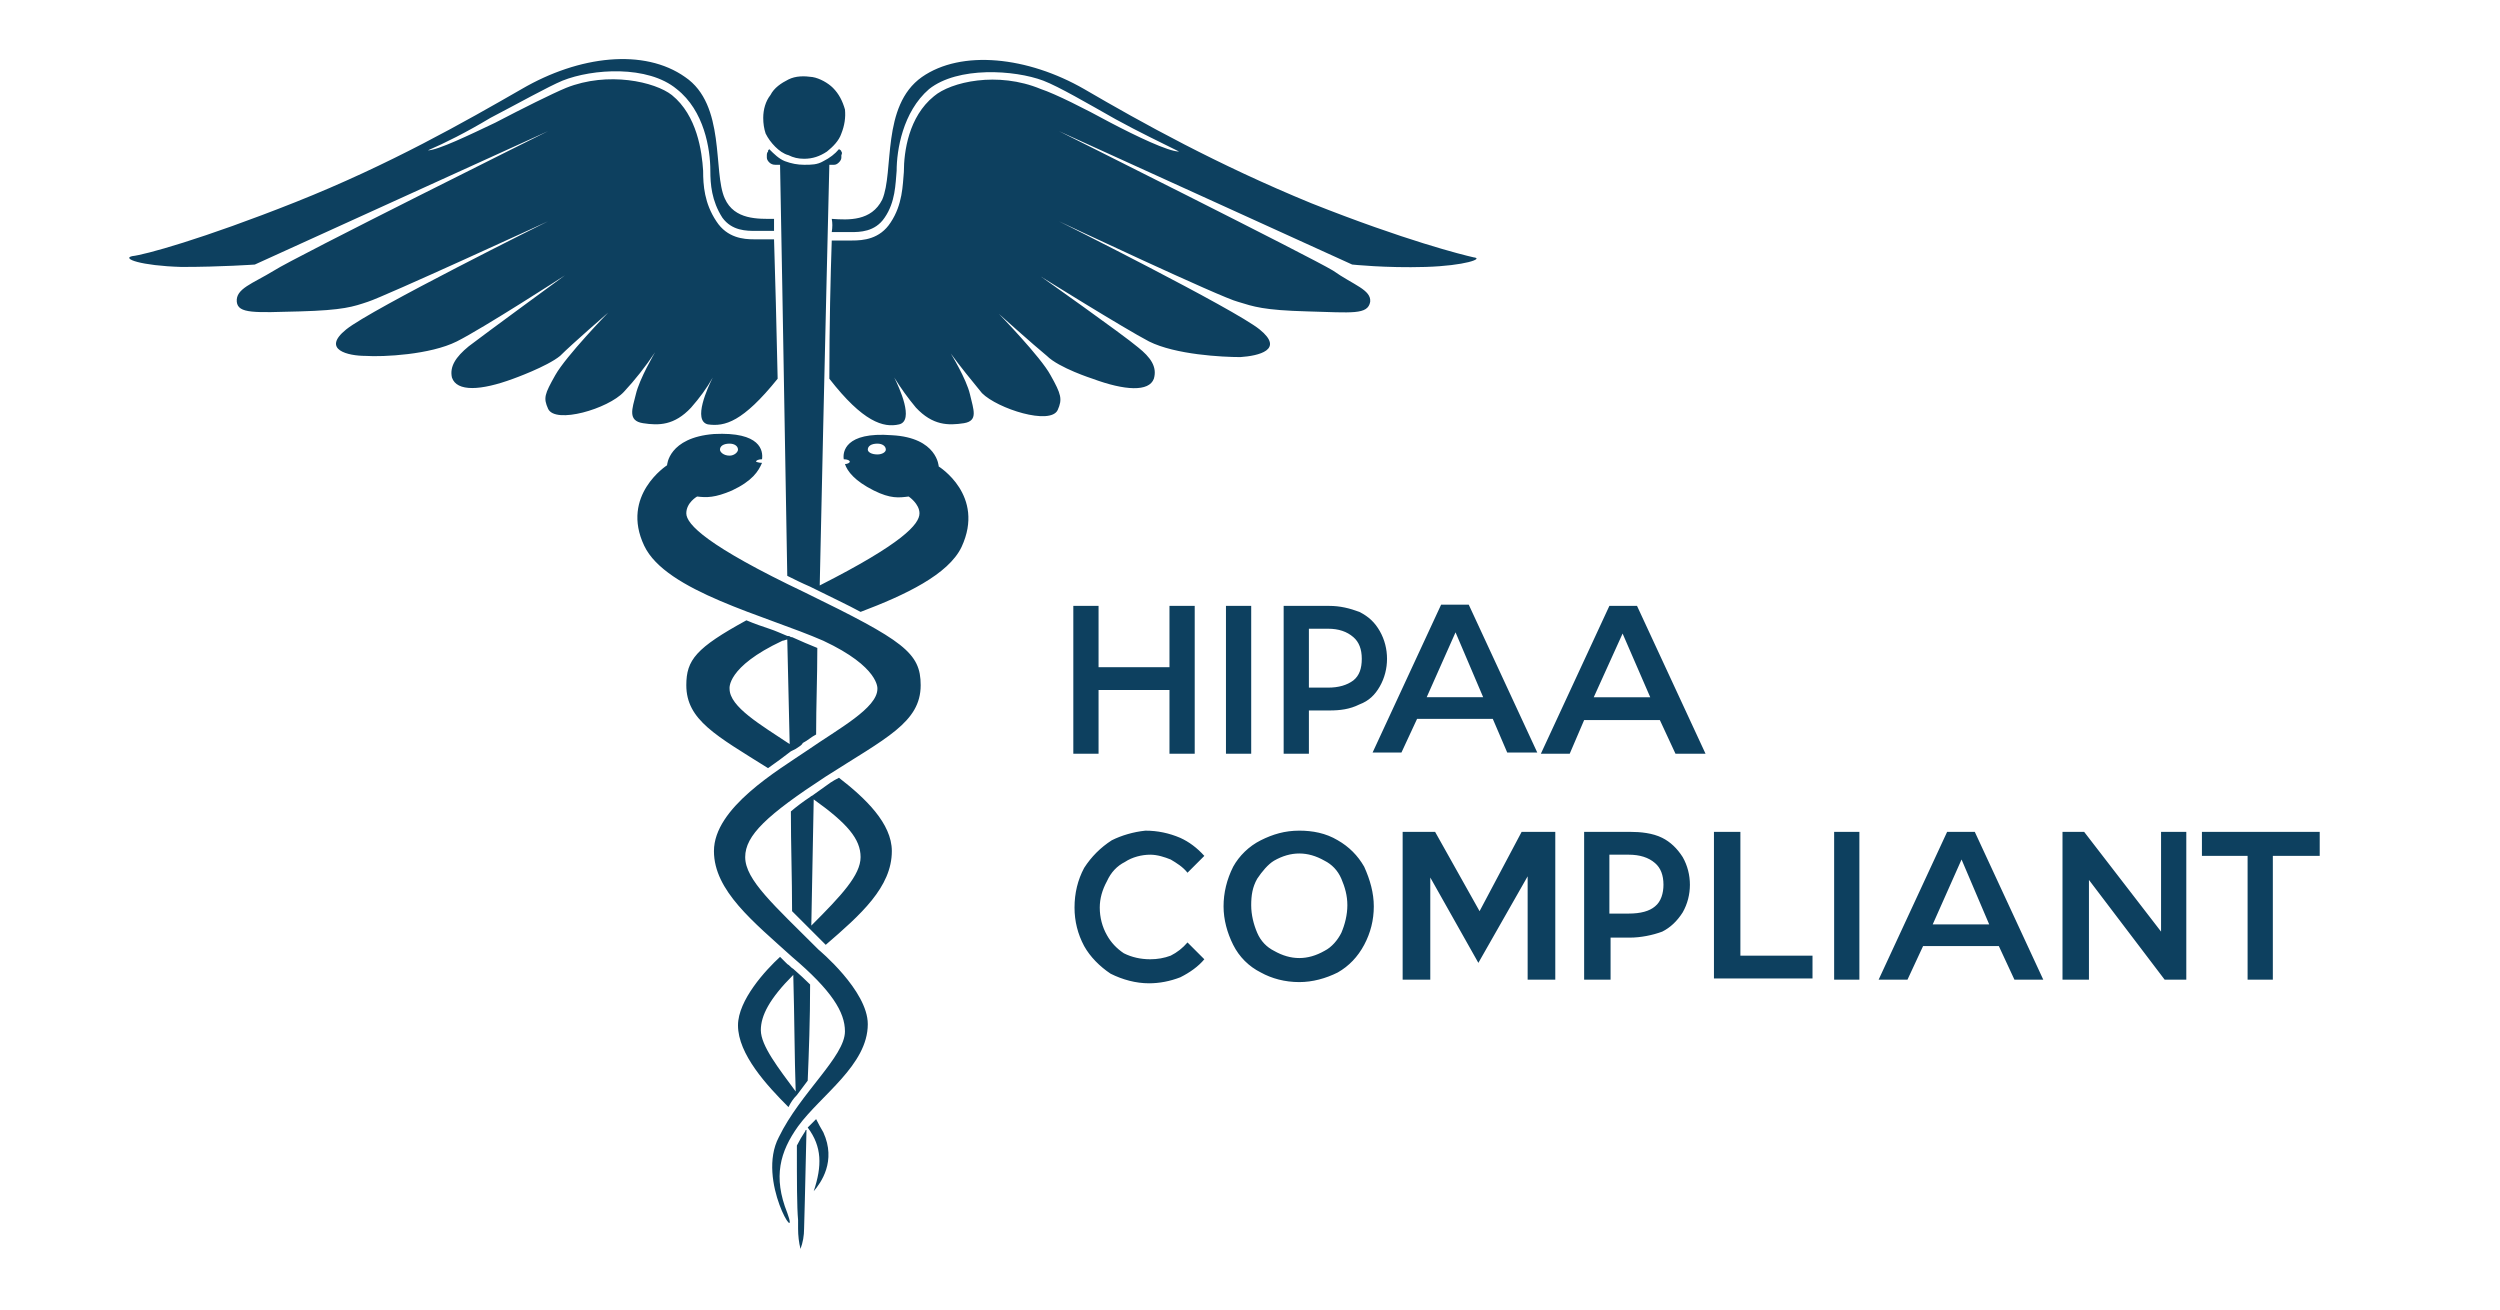
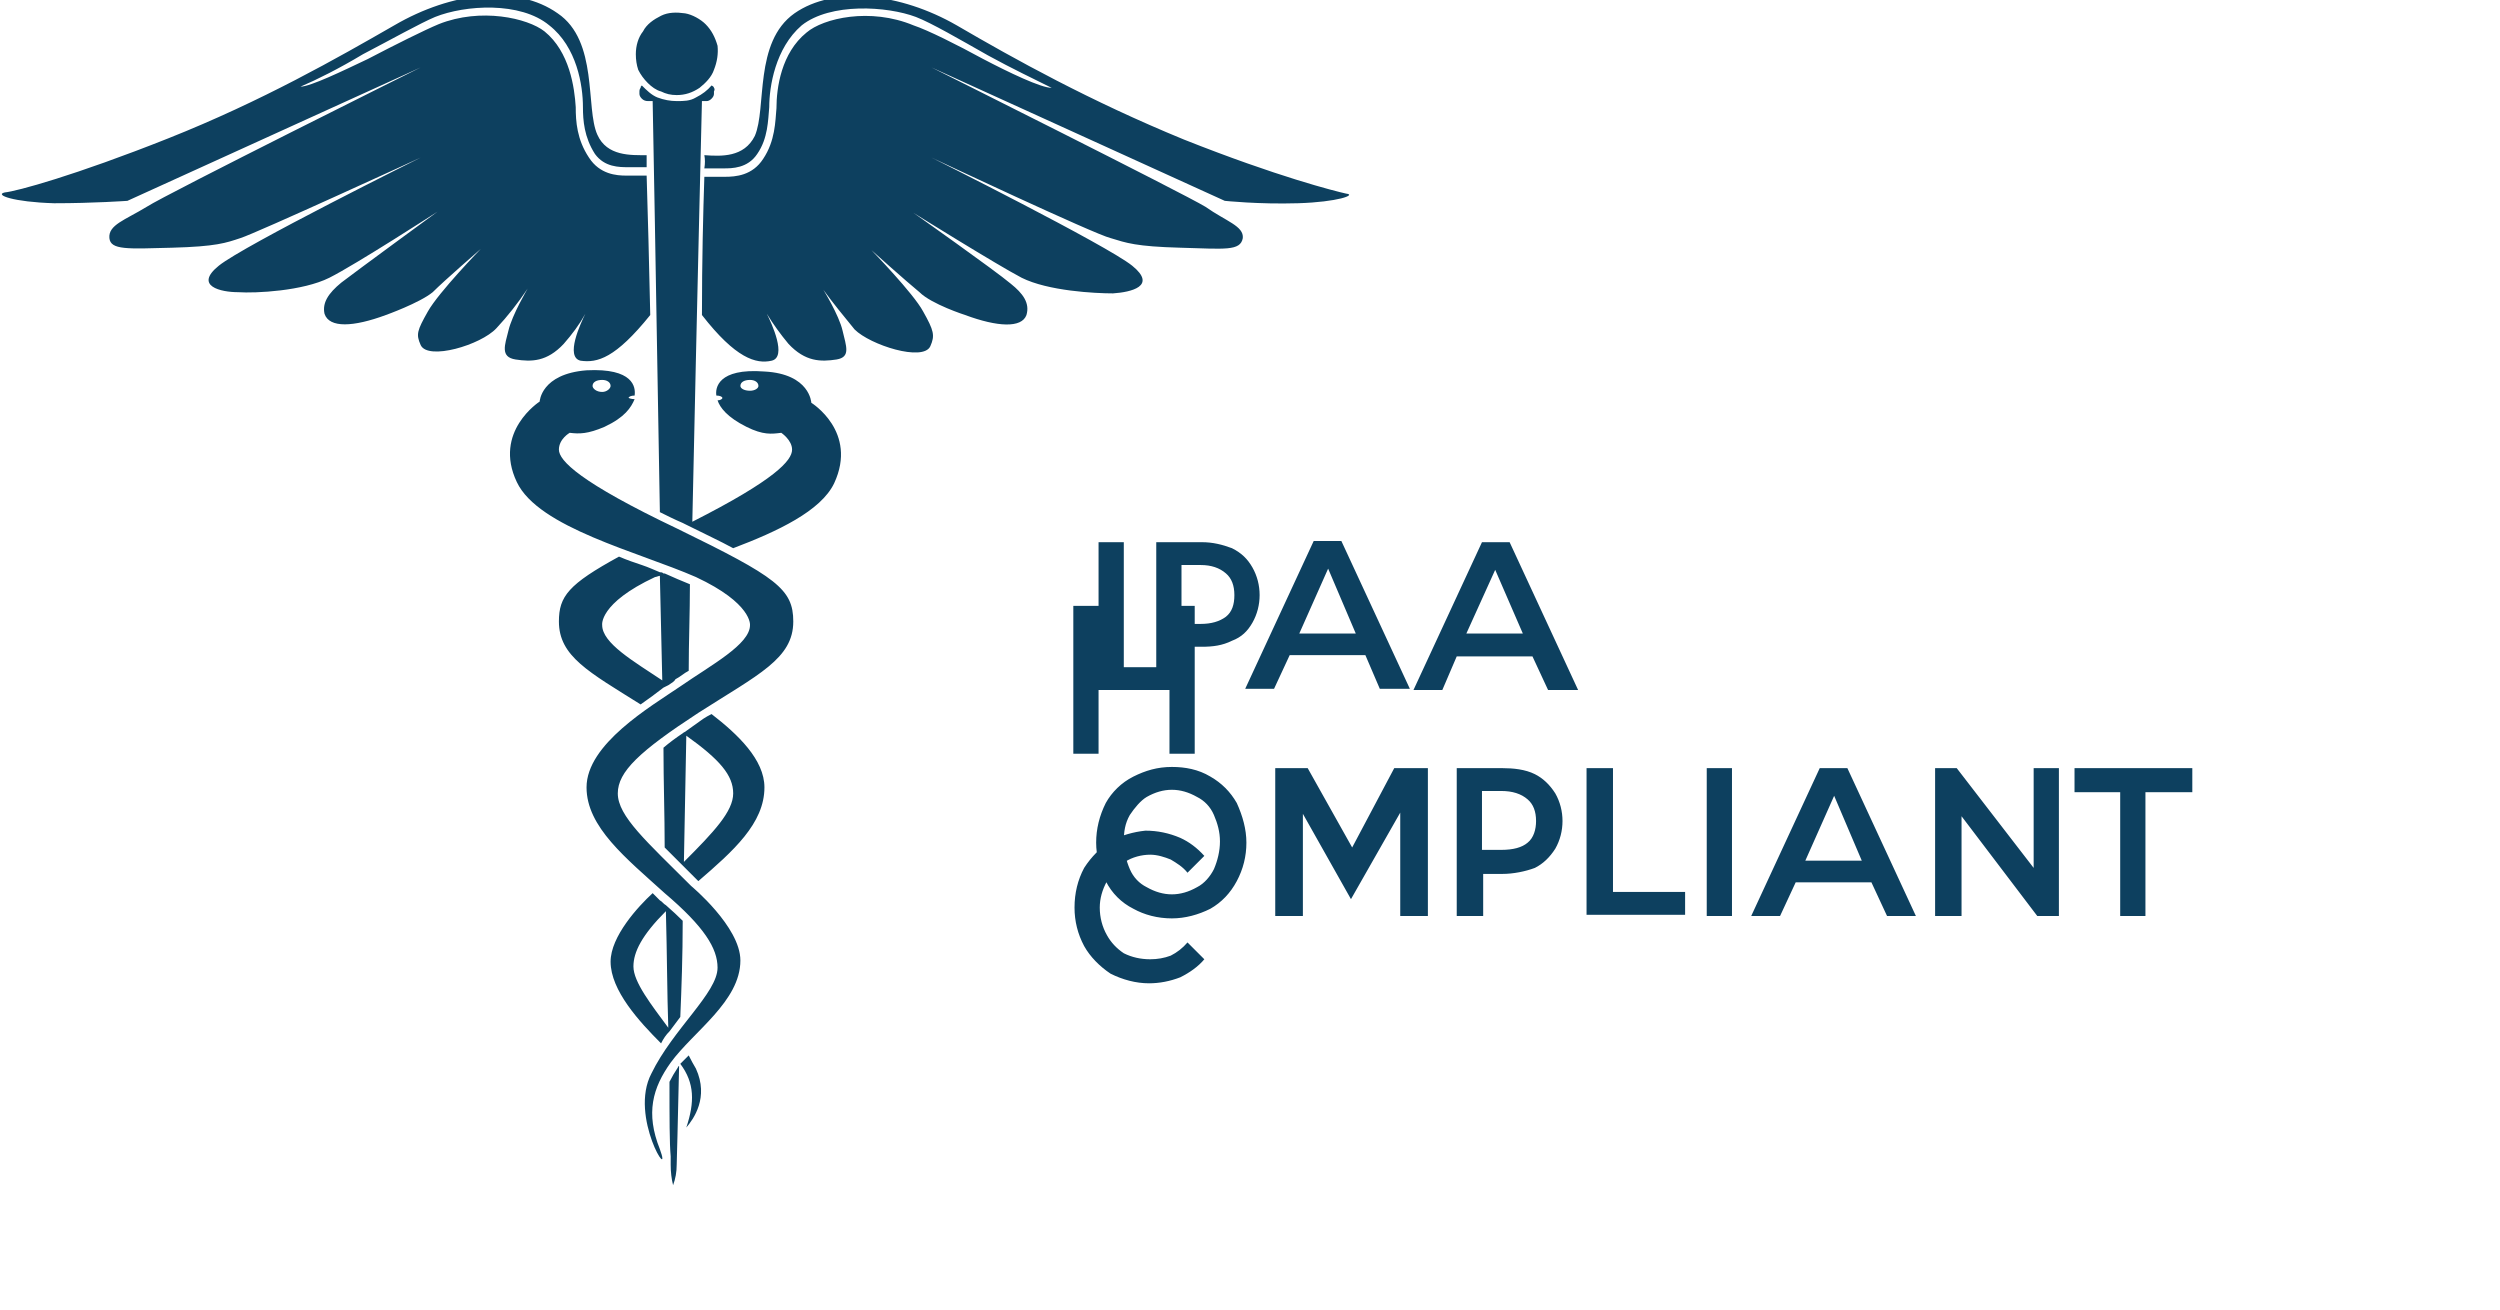
<svg xmlns="http://www.w3.org/2000/svg" viewBox="0 0 208 109" width="145" height="76">
  <style>.a{fill:#0d405f}</style>
-   <path class="a" d="m93.6 71.7c0.6-0.4 1.4-0.6 2.1-0.6 0.6 0 1.2 0.2 1.7 0.4 0.5 0.3 1 0.6 1.4 1.1l1.4-1.4q-0.9-1-2-1.5-1.4-0.6-2.9-0.6c-1 0.1-2 0.4-2.8 0.8q-1.4 0.9-2.3 2.3-0.8 1.5-0.8 3.3 0 1.7 0.8 3.2c0.5 0.9 1.3 1.7 2.2 2.3 1 0.5 2.1 0.8 3.2 0.8q1.3 0 2.6-0.5c0.8-0.4 1.5-0.9 2-1.5l-1.4-1.4q-0.6 0.7-1.4 1.1-0.8 0.3-1.7 0.3-1.2 0-2.2-0.5-0.9-0.6-1.4-1.5c-0.4-0.7-0.6-1.5-0.6-2.3q0-1.1 0.6-2.2 0.5-1.1 1.5-1.6zm-2.2-14.3h5.9v5.3h2.1v-12.3h-2.1v5.1h-5.9v-5.1h-2.1v12.3h2.1zm10.6 5.3h2.1v-12.3h-2.1zm11.1-11.8c-0.8-0.3-1.6-0.5-2.5-0.5h-3.8v12.3h2.1v-3.6h1.7c0.9 0 1.7-0.1 2.5-0.5 0.8-0.3 1.3-0.8 1.7-1.5 0.4-0.7 0.6-1.5 0.6-2.3 0-0.8-0.2-1.6-0.6-2.3-0.4-0.7-0.9-1.2-1.7-1.6zm-0.5 5.7q-0.8 0.6-2.1 0.6h-1.6v-4.9h1.6q1.3 0 2.1 0.7 0.7 0.6 0.7 1.8c0 0.8-0.2 1.4-0.7 1.8zm21.3-6.2l-5.7 12.3h2.4l1.2-2.8h6.3l1.3 2.8h2.5l-5.7-12.3h-2.3zm-1.3 7.6l2.4-5.3 2.3 5.3zm-21.3 11.9c-1-0.6-2.1-0.8-3.2-0.8-1.2 0-2.2 0.3-3.2 0.8-1 0.5-1.8 1.3-2.3 2.2q-0.8 1.6-0.8 3.3c0 1.1 0.3 2.2 0.8 3.2 0.5 1 1.3 1.8 2.3 2.3 0.9 0.5 2 0.8 3.2 0.8 1.1 0 2.2-0.3 3.2-0.8q1.4-0.8 2.2-2.3 0.8-1.5 0.8-3.2c0-1.1-0.3-2.2-0.8-3.3q-0.8-1.4-2.2-2.2zm0.3 7.7c-0.3 0.6-0.8 1.2-1.4 1.5-0.7 0.4-1.4 0.6-2.1 0.6-0.7 0-1.4-0.2-2.1-0.6-0.6-0.3-1.1-0.8-1.4-1.5-0.3-0.7-0.5-1.5-0.5-2.3 0-0.8 0.1-1.5 0.5-2.2 0.4-0.6 0.9-1.2 1.4-1.5 0.7-0.4 1.4-0.6 2.1-0.6 0.7 0 1.4 0.2 2.1 0.6 0.6 0.3 1.1 0.8 1.4 1.5 0.3 0.7 0.5 1.4 0.5 2.2 0 0.8-0.2 1.6-0.5 2.3zm71.6-8.4v2h3.8v10.3h2.1v-10.3h3.9v-2zm-3.4 8.3l-6.4-8.3h-1.8v12.3h2.2v-8.3l6.3 8.3h1.8v-12.3h-2.1zm-53.2-8.3l-3.5 6.6-3.7-6.6h-2.7v12.3h2.3v-8.5l4 7.1 4.1-7.2v8.6h2.3v-12.3h-2.8zm11.7 0.5c-0.8-0.4-1.8-0.5-2.7-0.5h-3.8v12.3h2.2v-3.5h1.6c0.9 0 1.9-0.2 2.7-0.5q1-0.5 1.7-1.6c0.4-0.7 0.6-1.5 0.6-2.3 0-0.8-0.2-1.6-0.6-2.3q-0.7-1.1-1.7-1.6zm-0.6 5.7q-0.7 0.6-2.2 0.6h-1.6v-4.9h1.6q1.4 0 2.2 0.7 0.7 0.6 0.7 1.8c0 0.7-0.2 1.4-0.7 1.8zm-13.5-15.6l1.2 2.8h2.5l-5.7-12.3h-2.3l-5.7 12.3h2.4l1.3-2.8zm-3.1-7.2l2.3 5.4h-4.7zm23.7 16.6h-2.2v12.2h8.2v-1.9h-6zm7.8 12.3h2.1v-12.3h-2.1zm-86.3 13.8c0 3 0 5.1 0.1 6.2 0 0.1 0 0.3 0 0.4 0 0.2 0 0.3 0 0.3q0 0.9 0.2 1.7 0.3-0.8 0.3-1.7c0-0.2 0.1-3.3 0.2-8.2q-0.1 0-0.1 0.1-0.4 0.6-0.7 1.2zm-8.8-61.4c0.7-0.8 1.3-1.6 1.8-2.5-0.4 0.8-1.7 3.6-0.4 3.9 1.4 0.2 2.9-0.2 5.8-3.8-0.1-4.5-0.2-8.5-0.3-11.6h-1.5c-0.1 0-0.1 0-0.2 0-0.8 0-2.2-0.1-3.1-1.5-1-1.5-1.1-3-1.1-4.2-0.1-1.6-0.5-4.6-2.6-6.3-1.4-1.1-5.3-2-8.8-0.6-1.2 0.5-3.6 1.7-5.9 2.9-2.1 1-4.8 2.3-5.6 2.3 1.4-0.6 3.2-1.5 5.2-2.7 2.3-1.2 4.8-2.6 6-3.1 2.5-1 7.1-1.3 9.5 0.7 2.3 1.8 2.8 5 2.8 6.8 0 1.1 0.1 2.5 1 3.9 0.8 1.1 2 1.1 2.8 1.1h0.2 1.3c0-0.3 0-0.7 0-1-1.3 0-3.3 0.1-4.1-1.7-1-2.2 0.1-7.8-3.3-10.1-3.4-2.4-8.8-1.8-13.6 1-4.7 2.7-11 6.3-18.8 9.4-7.8 3.1-12.6 4.4-13.6 4.5-0.9 0.2 0.7 0.8 4.1 0.9 3.3 0 6.1-0.2 6.1-0.2l24.4-11.1c0 0-21.1 10.5-22.8 11.6-1.8 1.1-3.2 1.5-3.1 2.6 0.1 1 1.5 0.9 5.2 0.8 3.7-0.1 4.5-0.4 5.7-0.8 1.3-0.4 15-6.7 15-6.7 0 0-14.7 7.3-16.8 9-2.1 1.7 0.2 2.2 1.6 2.2 1.5 0.1 5.4-0.1 7.6-1.2 2.2-1.1 9-5.5 9-5.5 0 0-6.7 4.9-8 5.9-1.1 0.9-1.6 1.7-1.4 2.6 0.4 1.2 2.4 1.1 5.1 0.1 0 0 2.8-1 3.9-1.9 1-1 4-3.6 4-3.6 0 0-3.5 3.6-4.4 5.2-0.9 1.6-1 1.9-0.6 2.8 0.6 1.3 5 0 6.3-1.4q1.4-1.5 2.6-3.3c0 0-1.3 2.2-1.6 3.5-0.3 1.2-0.7 2.2 0.6 2.4 1.3 0.2 2.6 0.2 4-1.3zm9.5 15.4c-8.2-3.9-9.9-5.7-9.9-6.6 0-0.9 0.9-1.4 0.9-1.4 0.8 0.1 1.5 0.1 2.9-0.5 1.7-0.8 2.2-1.6 2.5-2.3-0.3 0-0.5-0.1-0.5-0.1 0-0.1 0.2-0.2 0.5-0.2 0.1-0.7-0.1-2.3-4-2.1-3.8 0.3-3.9 2.6-3.9 2.6 0 0-3.9 2.5-1.9 6.7 1.8 3.8 10.1 5.8 14.9 7.9 4.7 2.2 4.5 4 4.5 4 0 1.6-3.2 3.3-5.8 5.1-2.5 1.7-7.8 4.8-7.8 8.4 0 3.3 3.3 5.9 6.5 8.8 3.3 2.8 4.4 4.6 4.4 6.2 0 2.1-3.7 5.1-5.5 8.8-1.9 3.6 1.8 9.3 0.7 6.3-1.2-3-0.6-5.1 0.9-7.2 1.9-2.6 5.8-5.1 5.8-8.5 0-2.8-4.1-6.2-4.1-6.2-3.7-3.7-6.1-5.8-6.1-7.7 0-1.8 1.8-3.5 6.7-6.7 5-3.2 7.9-4.5 7.9-7.6 0-2.7-1.4-3.7-9.6-7.7zm-1.2 13.2q0.2-0.1 0.4-0.2c0.3-0.2 0.5-0.3 0.6-0.5 0.4-0.2 0.7-0.5 1.1-0.7 0-2.4 0.1-4.8 0.1-7.2q-1-0.4-2.1-0.9c-0.1 0-0.1 0-0.1 0-0.1-0.1-0.2-0.1-0.3-0.1-0.5-0.2-0.9-0.4-1.5-0.6-0.6-0.2-1.2-0.4-1.9-0.7-4.2 2.3-5 3.3-5 5.4 0 2.9 2.5 4.2 6.8 6.9q1-0.7 1.9-1.4zm2.1 30.6q-0.4 0.4-0.7 0.7c1.2 1.6 1.2 3.2 0.5 5.3 0.6-0.7 1.9-2.5 0.8-4.9q-0.3-0.5-0.6-1.1zm-2-17.3c0.5 0.5 1 1 1.6 1.6q0.5 0.5 1 1 0.1 0.1 0.2 0.2c2.9-2.5 5.5-4.8 5.5-7.8 0-2.3-2.2-4.4-4.4-6.1q-0.4 0.2-0.7 0.4-0.7 0.5-1.4 1c0 0 0 0 0 0-0.1 0.1-0.2 0.1-0.3 0.2q-0.9 0.6-1.6 1.2c0 2.8 0.1 5.6 0.1 8.3zm1.8-9.3c2.8 2 3.9 3.3 3.9 4.8 0 1.5-1.6 3.2-4.1 5.7q0.1-5 0.2-10.5zm15.4-40.4c0 0 2.9 2.6 4 3.5 1 1 3.8 1.9 3.8 1.9 2.7 1 4.7 1.1 5.1 0 0.3-1-0.3-1.8-1.3-2.6-1.3-1.1-8.1-5.9-8.1-5.9 0 0 6.9 4.3 9 5.4 2.2 1.1 6.1 1.3 7.6 1.3 1.5-0.1 3.7-0.6 1.6-2.3-2.1-1.7-16.7-9-16.7-9 0 0 13.6 6.4 14.9 6.7 1.3 0.4 2.1 0.7 5.8 0.8 3.7 0.1 5 0.3 5.2-0.8 0.1-1-1.4-1.4-3.1-2.6-1.8-1.1-22.8-11.6-22.8-11.6l24.4 11.1c0 0 2.8 0.3 6.1 0.2 3.3-0.1 4.9-0.7 4-0.8-0.9-0.2-5.7-1.4-13.5-4.5-7.8-3.2-14.1-6.7-18.9-9.5-4.7-2.7-10.2-3.3-13.5-1-3.4 2.4-2.3 7.9-3.3 10.2-0.9 1.8-2.8 1.7-4.2 1.6q0.1 0.5 0 1.1h1.4 0.2c0.7 0 2 0 2.8-1.2 0.9-1.3 0.9-2.8 1-3.9 0-1.7 0.5-4.9 2.7-6.8 2.4-1.9 7.1-1.6 9.5-0.7 1.3 0.5 3.7 1.9 6 3.2 2 1.1 3.9 2 5.3 2.7-0.9 0-3.6-1.3-5.7-2.4-2.2-1.2-4.6-2.4-5.8-2.8-3.6-1.5-7.5-0.6-8.9 0.6-2.1 1.7-2.5 4.6-2.5 6.3-0.1 1.1-0.1 2.7-1.1 4.2-0.9 1.4-2.3 1.5-3.2 1.5-0.1 0-0.1 0-0.2 0h-1.5c-0.1 3-0.2 7-0.2 11.5 2.8 3.6 4.5 4.1 5.8 3.8 1.3-0.3 0-3.1-0.4-3.9q0.8 1.3 1.8 2.5c1.4 1.5 2.7 1.5 4 1.3 1.2-0.2 0.8-1.1 0.5-2.4-0.3-1.3-1.6-3.4-1.6-3.4 0.8 1.1 1.7 2.2 2.6 3.3 1.3 1.3 5.7 2.7 6.3 1.4 0.4-0.9 0.3-1.3-0.6-2.9-0.8-1.5-4.3-5.1-4.3-5.1zm-16.2-12.9c0.7 0 1.3-0.2 1.9-0.6 0.5-0.4 1-0.9 1.2-1.5q0.4-1 0.3-2c-0.2-0.7-0.5-1.3-1-1.8-0.4-0.4-1.1-0.8-1.7-0.9-0.7-0.1-1.4-0.1-2 0.2-0.6 0.3-1.2 0.7-1.5 1.3-0.4 0.5-0.6 1.2-0.6 1.9q0 0.7 0.2 1.3 0.3 0.6 0.8 1.1c0.3 0.3 0.7 0.6 1.1 0.7 0.4 0.2 0.8 0.3 1.3 0.3zm11.2 25.6c0 0-0.1-2.4-3.9-2.6-3.9-0.3-4.1 1.4-4 2 0.3 0 0.5 0.1 0.5 0.2 0 0.1-0.2 0.2-0.4 0.2 0.2 0.6 0.8 1.4 2.4 2.2 1.4 0.7 2.1 0.6 2.9 0.5 0 0 0.9 0.6 0.9 1.4 0 0.9-1.4 2.5-8.3 6 0.4-18.6 0.8-35 0.8-35h0.4q0.2 0 0.4-0.2 0.2-0.2 0.2-0.4v-0.2q0.1-0.2 0-0.3 0-0.1-0.2-0.2-0.5 0.6-1.3 1c-0.5 0.3-1 0.3-1.6 0.3q-0.8 0-1.6-0.3c-0.5-0.2-0.9-0.6-1.3-1-0.1 0.1-0.1 0.1-0.1 0.2q-0.1 0.1-0.1 0.3v0.2q0 0.2 0.2 0.4 0.2 0.2 0.5 0.2h0.4c0 0 0.3 15.9 0.6 34.2 0.6 0.3 1.2 0.6 1.9 0.9 0 0 0.2 0.1 0.2 0.1 1.6 0.8 2.9 1.4 4 2 3.7-1.4 7.3-3.1 8.4-5.4 2-4.3-1.9-6.7-1.9-6.7zm-5.1-1c-0.5 0-0.8-0.2-0.8-0.4 0-0.3 0.3-0.5 0.8-0.5 0.4 0 0.7 0.2 0.7 0.5 0 0.2-0.3 0.4-0.7 0.4zm-6.7 53.3c0.3-0.4 0.6-0.8 0.9-1.2 0.1-2.4 0.2-5.1 0.2-8q-0.6-0.6-1.4-1.3c-0.2-0.1-0.3-0.3-0.5-0.4q-0.3-0.3-0.6-0.6c-1.2 1.1-3.5 3.6-3.5 5.7 0 2.4 2.4 5 4.2 6.8 0.2-0.4 0.4-0.7 0.7-1zm-0.3-10c0.1 3.6 0.1 6.8 0.2 9.7-1.4-1.9-2.9-3.8-2.9-5.1 0-1.2 0.7-2.6 2.7-4.6zm-5.3-23.8c0 0-0.3-1.8 4.4-4 0.1 0 0.3-0.1 0.4-0.1q0.1 4.3 0.2 8.7c-2.4-1.6-5-3.1-5-4.6zm0-20.4c0.4 0 0.7 0.2 0.7 0.5 0 0.2-0.3 0.5-0.7 0.5-0.5 0-0.8-0.3-0.8-0.5 0-0.3 0.3-0.5 0.8-0.5zm101.3 32.3l-5.7 12.3h2.4l1.3-2.8h6.3l1.3 2.8h2.4l-5.7-12.3zm-1.2 7.7l2.4-5.4 2.3 5.4z" />
+   <path class="a" d="m93.6 71.7c0.6-0.4 1.4-0.6 2.1-0.6 0.6 0 1.2 0.2 1.7 0.4 0.5 0.3 1 0.6 1.4 1.1l1.4-1.4q-0.9-1-2-1.5-1.4-0.6-2.9-0.6c-1 0.1-2 0.4-2.8 0.8q-1.4 0.9-2.3 2.3-0.8 1.5-0.8 3.3 0 1.7 0.8 3.2c0.5 0.9 1.3 1.7 2.2 2.3 1 0.5 2.1 0.8 3.2 0.8q1.3 0 2.6-0.5c0.8-0.4 1.5-0.9 2-1.5l-1.4-1.4q-0.6 0.7-1.4 1.1-0.8 0.3-1.7 0.3-1.2 0-2.2-0.5-0.9-0.6-1.4-1.5c-0.4-0.7-0.6-1.5-0.6-2.3q0-1.1 0.6-2.2 0.5-1.1 1.5-1.6zm-2.2-14.3h5.9v5.3h2.1v-12.3h-2.1v5.1h-5.9v-5.1h-2.1v12.3h2.1zh2.1v-12.3h-2.1zm11.1-11.8c-0.8-0.3-1.6-0.5-2.5-0.5h-3.8v12.3h2.1v-3.6h1.7c0.9 0 1.7-0.1 2.5-0.5 0.8-0.3 1.3-0.8 1.7-1.5 0.4-0.7 0.6-1.5 0.6-2.3 0-0.8-0.2-1.6-0.6-2.3-0.4-0.7-0.9-1.2-1.7-1.6zm-0.5 5.7q-0.8 0.6-2.1 0.6h-1.6v-4.9h1.6q1.3 0 2.1 0.7 0.7 0.6 0.7 1.8c0 0.8-0.2 1.4-0.7 1.8zm21.3-6.2l-5.7 12.3h2.4l1.2-2.8h6.3l1.3 2.8h2.5l-5.7-12.3h-2.3zm-1.3 7.6l2.4-5.3 2.3 5.3zm-21.3 11.9c-1-0.6-2.1-0.8-3.2-0.8-1.2 0-2.2 0.3-3.2 0.8-1 0.5-1.8 1.3-2.3 2.2q-0.8 1.6-0.8 3.3c0 1.1 0.3 2.2 0.8 3.2 0.5 1 1.3 1.8 2.3 2.3 0.9 0.5 2 0.8 3.2 0.8 1.1 0 2.2-0.3 3.2-0.8q1.4-0.8 2.2-2.3 0.8-1.5 0.8-3.2c0-1.1-0.3-2.2-0.8-3.3q-0.8-1.4-2.2-2.2zm0.3 7.7c-0.3 0.6-0.8 1.2-1.4 1.5-0.7 0.4-1.4 0.6-2.1 0.6-0.7 0-1.4-0.2-2.1-0.6-0.6-0.3-1.1-0.8-1.4-1.5-0.3-0.7-0.5-1.5-0.5-2.3 0-0.8 0.1-1.5 0.5-2.2 0.4-0.6 0.9-1.2 1.4-1.5 0.7-0.4 1.4-0.6 2.1-0.6 0.7 0 1.4 0.2 2.1 0.6 0.6 0.3 1.1 0.8 1.4 1.5 0.3 0.7 0.5 1.4 0.5 2.2 0 0.8-0.2 1.6-0.5 2.3zm71.6-8.4v2h3.8v10.3h2.1v-10.3h3.9v-2zm-3.4 8.3l-6.4-8.3h-1.8v12.3h2.2v-8.3l6.3 8.3h1.8v-12.3h-2.1zm-53.2-8.3l-3.5 6.6-3.7-6.6h-2.7v12.3h2.3v-8.5l4 7.1 4.1-7.2v8.6h2.3v-12.3h-2.8zm11.7 0.5c-0.8-0.4-1.8-0.5-2.7-0.5h-3.8v12.3h2.2v-3.5h1.6c0.9 0 1.9-0.2 2.7-0.5q1-0.5 1.7-1.6c0.4-0.7 0.6-1.5 0.6-2.3 0-0.8-0.2-1.6-0.6-2.3q-0.7-1.1-1.7-1.6zm-0.6 5.7q-0.7 0.6-2.2 0.6h-1.6v-4.9h1.6q1.4 0 2.2 0.7 0.7 0.6 0.7 1.8c0 0.7-0.2 1.4-0.7 1.8zm-13.5-15.6l1.2 2.8h2.5l-5.7-12.3h-2.3l-5.7 12.3h2.4l1.3-2.8zm-3.1-7.2l2.3 5.4h-4.7zm23.7 16.6h-2.2v12.2h8.2v-1.9h-6zm7.8 12.3h2.1v-12.3h-2.1zm-86.3 13.8c0 3 0 5.1 0.1 6.2 0 0.1 0 0.3 0 0.4 0 0.2 0 0.3 0 0.3q0 0.9 0.2 1.7 0.3-0.8 0.3-1.7c0-0.2 0.1-3.3 0.2-8.2q-0.1 0-0.1 0.1-0.4 0.6-0.7 1.2zm-8.8-61.4c0.7-0.8 1.3-1.6 1.8-2.5-0.4 0.8-1.7 3.6-0.4 3.9 1.4 0.2 2.9-0.2 5.8-3.8-0.1-4.5-0.2-8.5-0.3-11.6h-1.5c-0.1 0-0.1 0-0.2 0-0.8 0-2.2-0.1-3.1-1.5-1-1.5-1.1-3-1.1-4.2-0.1-1.6-0.5-4.6-2.6-6.3-1.4-1.1-5.3-2-8.8-0.6-1.2 0.5-3.6 1.7-5.9 2.9-2.1 1-4.8 2.3-5.6 2.3 1.4-0.6 3.2-1.5 5.2-2.7 2.3-1.2 4.8-2.6 6-3.1 2.5-1 7.1-1.3 9.5 0.7 2.3 1.8 2.8 5 2.8 6.8 0 1.1 0.1 2.5 1 3.9 0.8 1.1 2 1.1 2.8 1.1h0.2 1.3c0-0.3 0-0.7 0-1-1.3 0-3.3 0.1-4.1-1.7-1-2.2 0.1-7.8-3.3-10.1-3.4-2.4-8.8-1.8-13.6 1-4.7 2.7-11 6.3-18.8 9.4-7.8 3.1-12.6 4.4-13.6 4.5-0.9 0.2 0.7 0.8 4.1 0.9 3.3 0 6.1-0.2 6.1-0.2l24.4-11.1c0 0-21.1 10.5-22.8 11.6-1.8 1.1-3.2 1.5-3.1 2.6 0.1 1 1.5 0.9 5.2 0.8 3.7-0.1 4.5-0.4 5.7-0.8 1.3-0.4 15-6.7 15-6.7 0 0-14.7 7.3-16.8 9-2.1 1.7 0.2 2.2 1.6 2.2 1.5 0.1 5.4-0.1 7.6-1.2 2.2-1.1 9-5.5 9-5.5 0 0-6.7 4.9-8 5.9-1.1 0.9-1.6 1.7-1.4 2.6 0.4 1.2 2.4 1.1 5.1 0.1 0 0 2.8-1 3.9-1.9 1-1 4-3.6 4-3.6 0 0-3.5 3.6-4.4 5.2-0.9 1.6-1 1.9-0.6 2.8 0.6 1.3 5 0 6.3-1.4q1.4-1.5 2.6-3.3c0 0-1.3 2.2-1.6 3.5-0.3 1.2-0.7 2.2 0.6 2.4 1.3 0.2 2.6 0.2 4-1.3zm9.5 15.4c-8.2-3.9-9.9-5.7-9.9-6.6 0-0.9 0.9-1.4 0.9-1.4 0.8 0.1 1.5 0.1 2.9-0.5 1.7-0.8 2.2-1.6 2.5-2.3-0.3 0-0.5-0.1-0.5-0.1 0-0.1 0.2-0.2 0.5-0.2 0.1-0.7-0.1-2.3-4-2.1-3.8 0.3-3.9 2.6-3.9 2.6 0 0-3.9 2.5-1.9 6.7 1.8 3.8 10.1 5.8 14.9 7.9 4.7 2.2 4.5 4 4.5 4 0 1.6-3.2 3.3-5.8 5.1-2.5 1.7-7.8 4.8-7.8 8.4 0 3.3 3.3 5.9 6.5 8.8 3.3 2.8 4.4 4.6 4.4 6.2 0 2.1-3.7 5.1-5.5 8.8-1.9 3.6 1.8 9.3 0.7 6.3-1.2-3-0.6-5.1 0.9-7.2 1.9-2.6 5.8-5.1 5.8-8.5 0-2.8-4.1-6.2-4.1-6.2-3.7-3.7-6.1-5.8-6.1-7.7 0-1.8 1.8-3.5 6.7-6.7 5-3.2 7.9-4.5 7.9-7.6 0-2.7-1.4-3.7-9.6-7.7zm-1.2 13.2q0.2-0.1 0.4-0.2c0.3-0.2 0.5-0.3 0.6-0.5 0.4-0.2 0.7-0.5 1.1-0.7 0-2.4 0.1-4.8 0.1-7.2q-1-0.4-2.1-0.9c-0.1 0-0.1 0-0.1 0-0.1-0.1-0.2-0.1-0.3-0.1-0.5-0.2-0.9-0.4-1.5-0.6-0.6-0.2-1.2-0.4-1.9-0.7-4.2 2.3-5 3.3-5 5.4 0 2.9 2.5 4.2 6.8 6.9q1-0.7 1.9-1.4zm2.1 30.6q-0.4 0.4-0.7 0.7c1.2 1.6 1.2 3.2 0.5 5.3 0.6-0.7 1.9-2.5 0.8-4.9q-0.3-0.5-0.6-1.1zm-2-17.3c0.5 0.5 1 1 1.6 1.6q0.5 0.5 1 1 0.1 0.1 0.2 0.2c2.9-2.5 5.5-4.8 5.5-7.8 0-2.3-2.2-4.4-4.4-6.1q-0.4 0.2-0.7 0.4-0.7 0.5-1.4 1c0 0 0 0 0 0-0.1 0.1-0.2 0.1-0.3 0.2q-0.9 0.6-1.6 1.2c0 2.8 0.1 5.6 0.1 8.3zm1.8-9.3c2.8 2 3.9 3.3 3.9 4.8 0 1.5-1.6 3.2-4.1 5.7q0.1-5 0.2-10.5zm15.4-40.4c0 0 2.9 2.6 4 3.5 1 1 3.8 1.9 3.8 1.9 2.7 1 4.7 1.1 5.1 0 0.3-1-0.3-1.8-1.3-2.6-1.3-1.1-8.1-5.9-8.1-5.9 0 0 6.9 4.3 9 5.4 2.2 1.1 6.1 1.3 7.6 1.3 1.5-0.1 3.7-0.6 1.6-2.3-2.1-1.7-16.7-9-16.7-9 0 0 13.6 6.4 14.9 6.7 1.3 0.4 2.1 0.7 5.8 0.8 3.7 0.1 5 0.3 5.2-0.8 0.1-1-1.4-1.4-3.1-2.6-1.8-1.1-22.8-11.6-22.8-11.6l24.4 11.1c0 0 2.8 0.3 6.1 0.2 3.3-0.1 4.9-0.7 4-0.8-0.9-0.2-5.7-1.4-13.5-4.5-7.8-3.2-14.1-6.7-18.9-9.5-4.7-2.7-10.2-3.3-13.5-1-3.4 2.4-2.3 7.9-3.3 10.2-0.9 1.8-2.8 1.7-4.2 1.6q0.1 0.5 0 1.1h1.4 0.2c0.7 0 2 0 2.8-1.2 0.9-1.3 0.9-2.8 1-3.9 0-1.7 0.5-4.9 2.7-6.8 2.4-1.9 7.1-1.6 9.5-0.7 1.3 0.5 3.7 1.9 6 3.2 2 1.1 3.9 2 5.3 2.7-0.9 0-3.6-1.3-5.7-2.4-2.2-1.2-4.6-2.4-5.8-2.8-3.6-1.5-7.5-0.6-8.9 0.6-2.1 1.7-2.5 4.6-2.5 6.3-0.1 1.1-0.1 2.7-1.1 4.2-0.9 1.4-2.3 1.5-3.2 1.5-0.1 0-0.1 0-0.2 0h-1.5c-0.1 3-0.2 7-0.2 11.5 2.8 3.6 4.5 4.1 5.8 3.8 1.3-0.3 0-3.1-0.4-3.9q0.8 1.3 1.8 2.5c1.4 1.5 2.7 1.5 4 1.3 1.2-0.2 0.8-1.1 0.5-2.4-0.3-1.3-1.6-3.4-1.6-3.4 0.8 1.1 1.7 2.2 2.6 3.3 1.3 1.3 5.7 2.7 6.3 1.4 0.4-0.9 0.3-1.3-0.6-2.9-0.8-1.5-4.3-5.1-4.3-5.1zm-16.2-12.9c0.7 0 1.3-0.2 1.9-0.6 0.5-0.4 1-0.9 1.2-1.5q0.4-1 0.3-2c-0.2-0.7-0.5-1.3-1-1.8-0.4-0.4-1.1-0.8-1.7-0.9-0.7-0.1-1.4-0.1-2 0.2-0.6 0.3-1.2 0.7-1.5 1.3-0.4 0.5-0.6 1.2-0.6 1.9q0 0.7 0.2 1.3 0.3 0.6 0.8 1.1c0.3 0.3 0.7 0.6 1.1 0.7 0.4 0.2 0.8 0.3 1.3 0.3zm11.2 25.6c0 0-0.1-2.4-3.9-2.6-3.9-0.3-4.1 1.4-4 2 0.3 0 0.5 0.1 0.5 0.2 0 0.1-0.2 0.2-0.4 0.2 0.2 0.6 0.8 1.4 2.4 2.2 1.4 0.7 2.1 0.6 2.9 0.5 0 0 0.9 0.6 0.9 1.4 0 0.9-1.4 2.5-8.3 6 0.4-18.6 0.8-35 0.8-35h0.4q0.2 0 0.4-0.2 0.2-0.2 0.2-0.4v-0.2q0.1-0.2 0-0.3 0-0.1-0.2-0.2-0.5 0.6-1.3 1c-0.5 0.3-1 0.3-1.6 0.3q-0.8 0-1.6-0.3c-0.5-0.2-0.9-0.6-1.3-1-0.1 0.1-0.1 0.1-0.1 0.2q-0.1 0.1-0.1 0.3v0.2q0 0.2 0.2 0.4 0.2 0.2 0.5 0.2h0.4c0 0 0.3 15.9 0.6 34.2 0.6 0.3 1.2 0.6 1.9 0.9 0 0 0.2 0.1 0.2 0.1 1.6 0.8 2.9 1.4 4 2 3.7-1.4 7.3-3.1 8.4-5.4 2-4.3-1.9-6.7-1.9-6.7zm-5.1-1c-0.5 0-0.8-0.2-0.8-0.4 0-0.3 0.3-0.5 0.8-0.5 0.4 0 0.7 0.2 0.7 0.5 0 0.2-0.3 0.4-0.7 0.4zm-6.7 53.3c0.3-0.4 0.6-0.8 0.9-1.2 0.1-2.4 0.2-5.1 0.2-8q-0.6-0.6-1.4-1.3c-0.2-0.1-0.3-0.3-0.5-0.4q-0.3-0.3-0.6-0.6c-1.2 1.1-3.5 3.6-3.5 5.7 0 2.4 2.4 5 4.2 6.8 0.2-0.4 0.4-0.7 0.7-1zm-0.3-10c0.1 3.6 0.1 6.8 0.2 9.7-1.4-1.9-2.9-3.8-2.9-5.1 0-1.2 0.7-2.6 2.7-4.6zm-5.3-23.8c0 0-0.3-1.8 4.4-4 0.1 0 0.3-0.1 0.4-0.1q0.1 4.3 0.2 8.7c-2.4-1.6-5-3.1-5-4.6zm0-20.4c0.4 0 0.7 0.2 0.7 0.5 0 0.2-0.3 0.5-0.7 0.5-0.5 0-0.8-0.3-0.8-0.5 0-0.3 0.3-0.5 0.8-0.5zm101.3 32.3l-5.7 12.3h2.4l1.3-2.8h6.3l1.3 2.8h2.4l-5.7-12.3zm-1.2 7.7l2.4-5.4 2.3 5.4z" />
</svg>